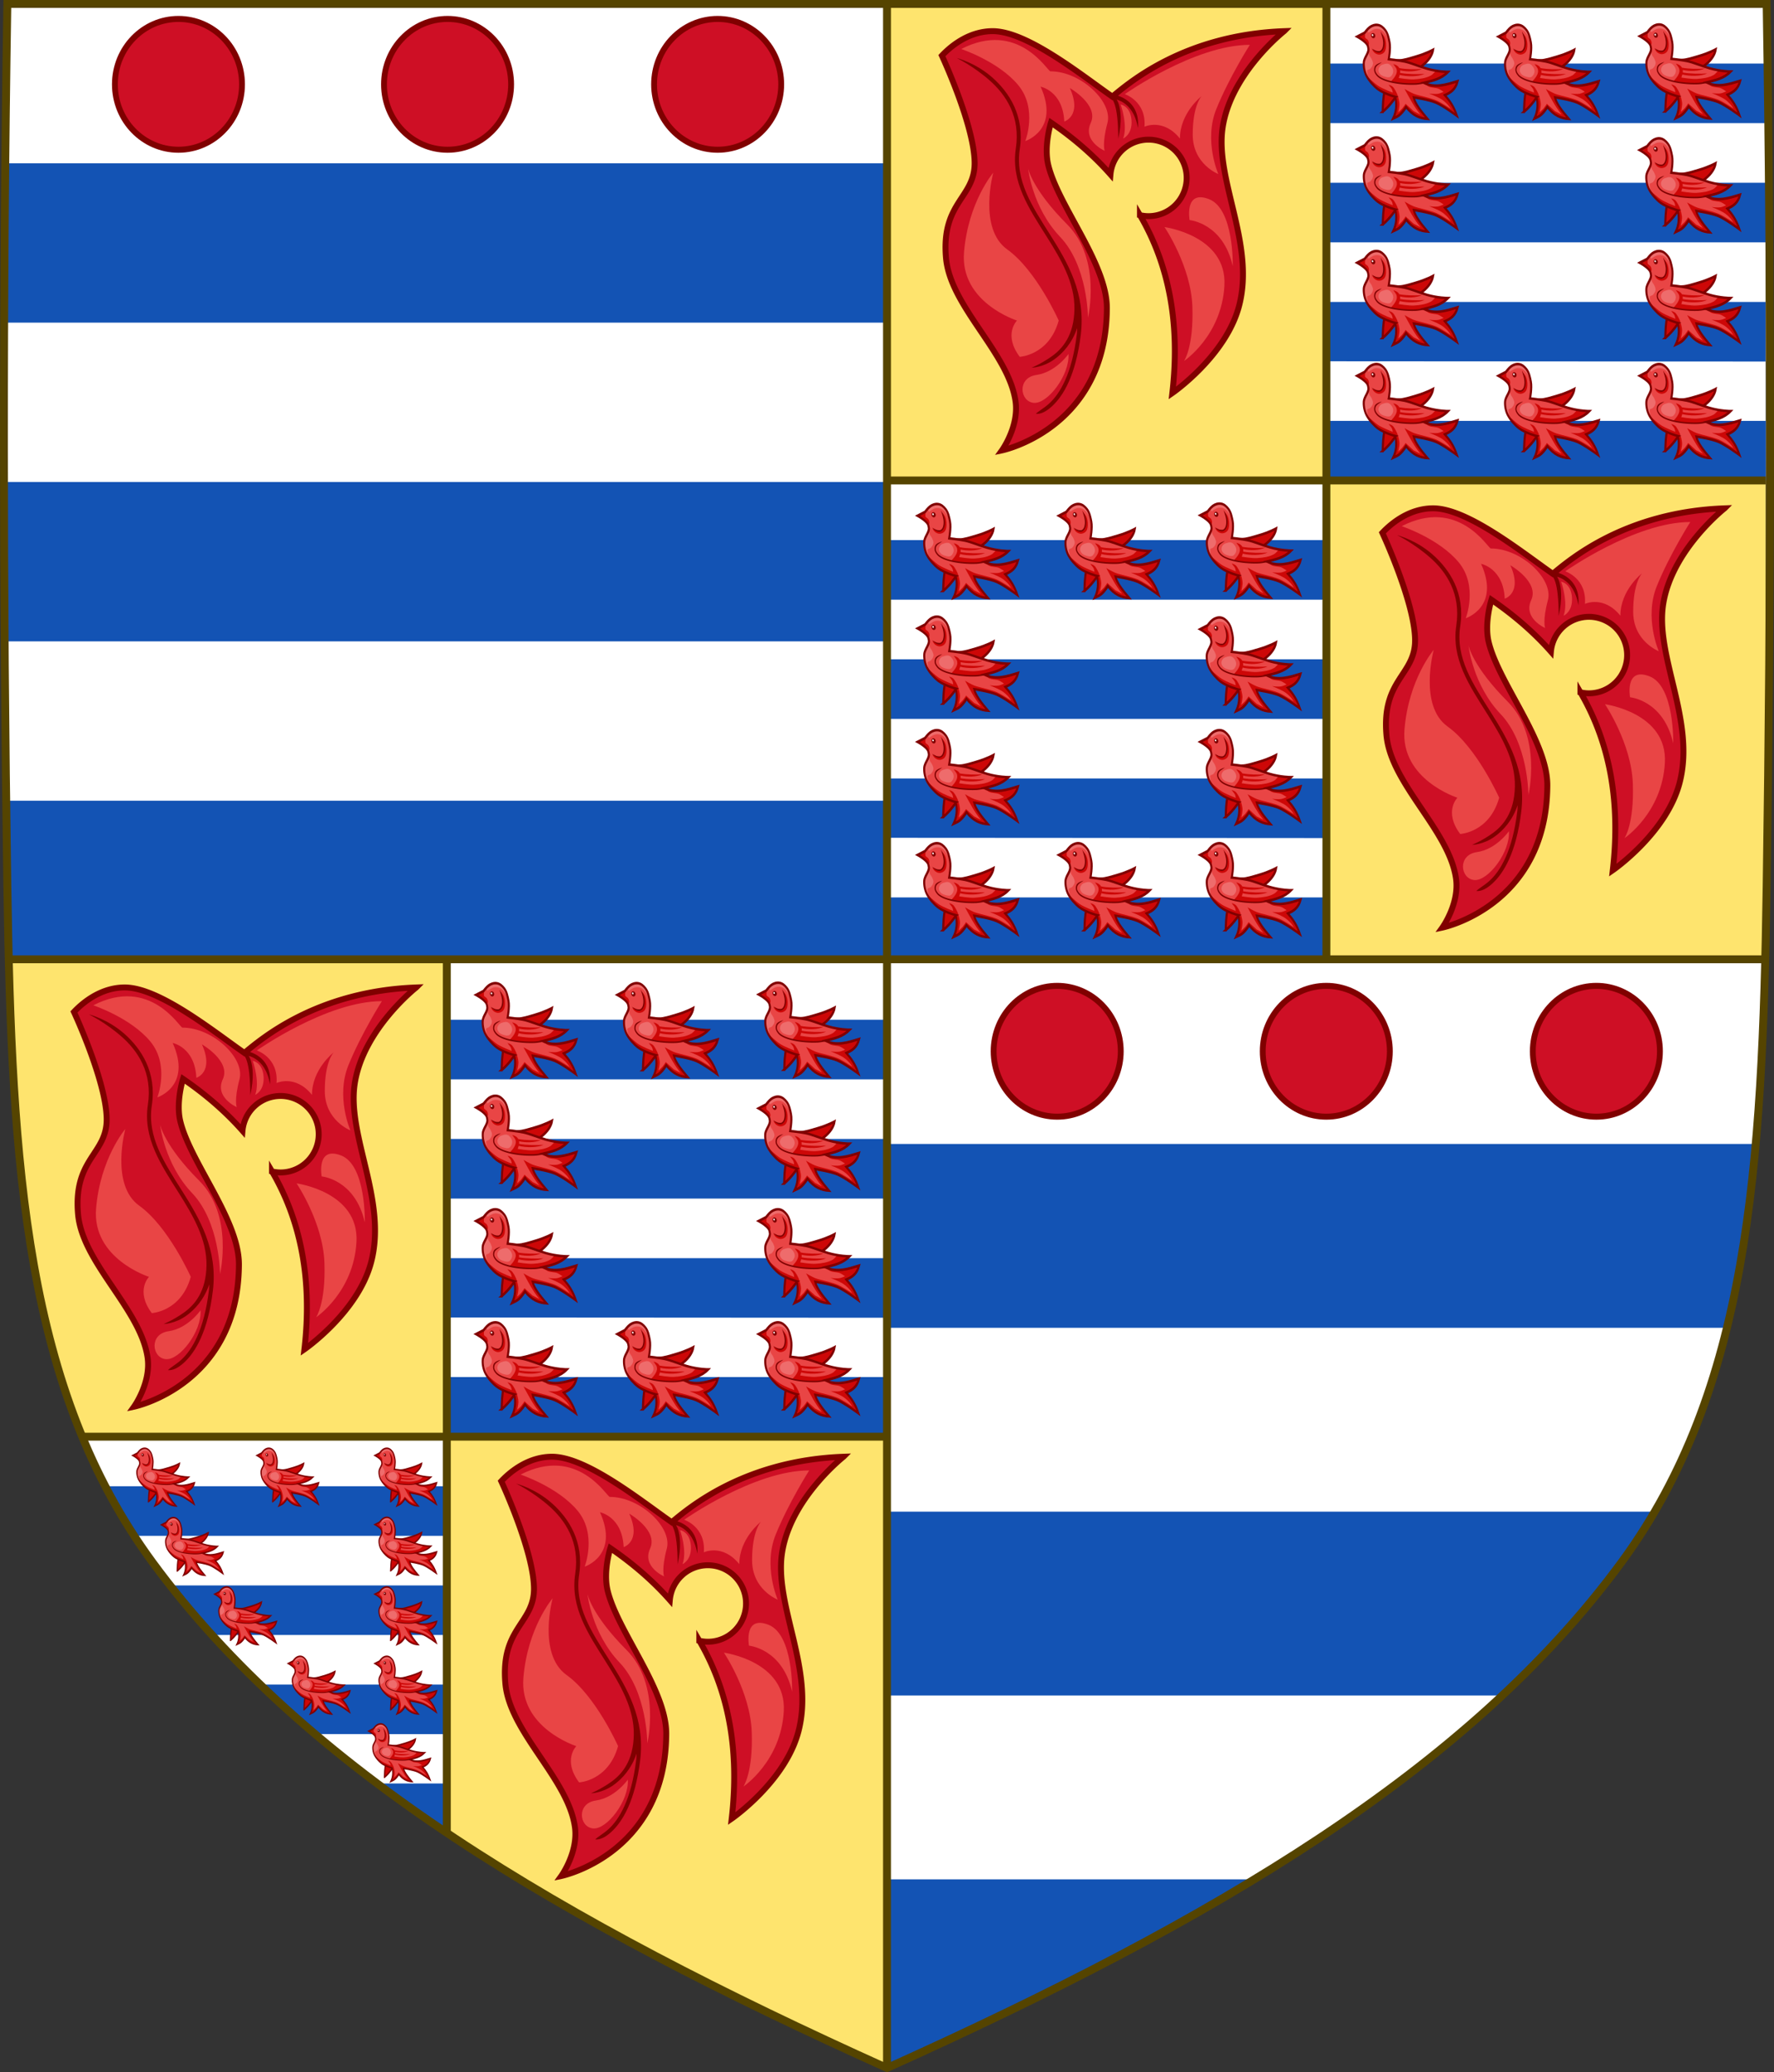
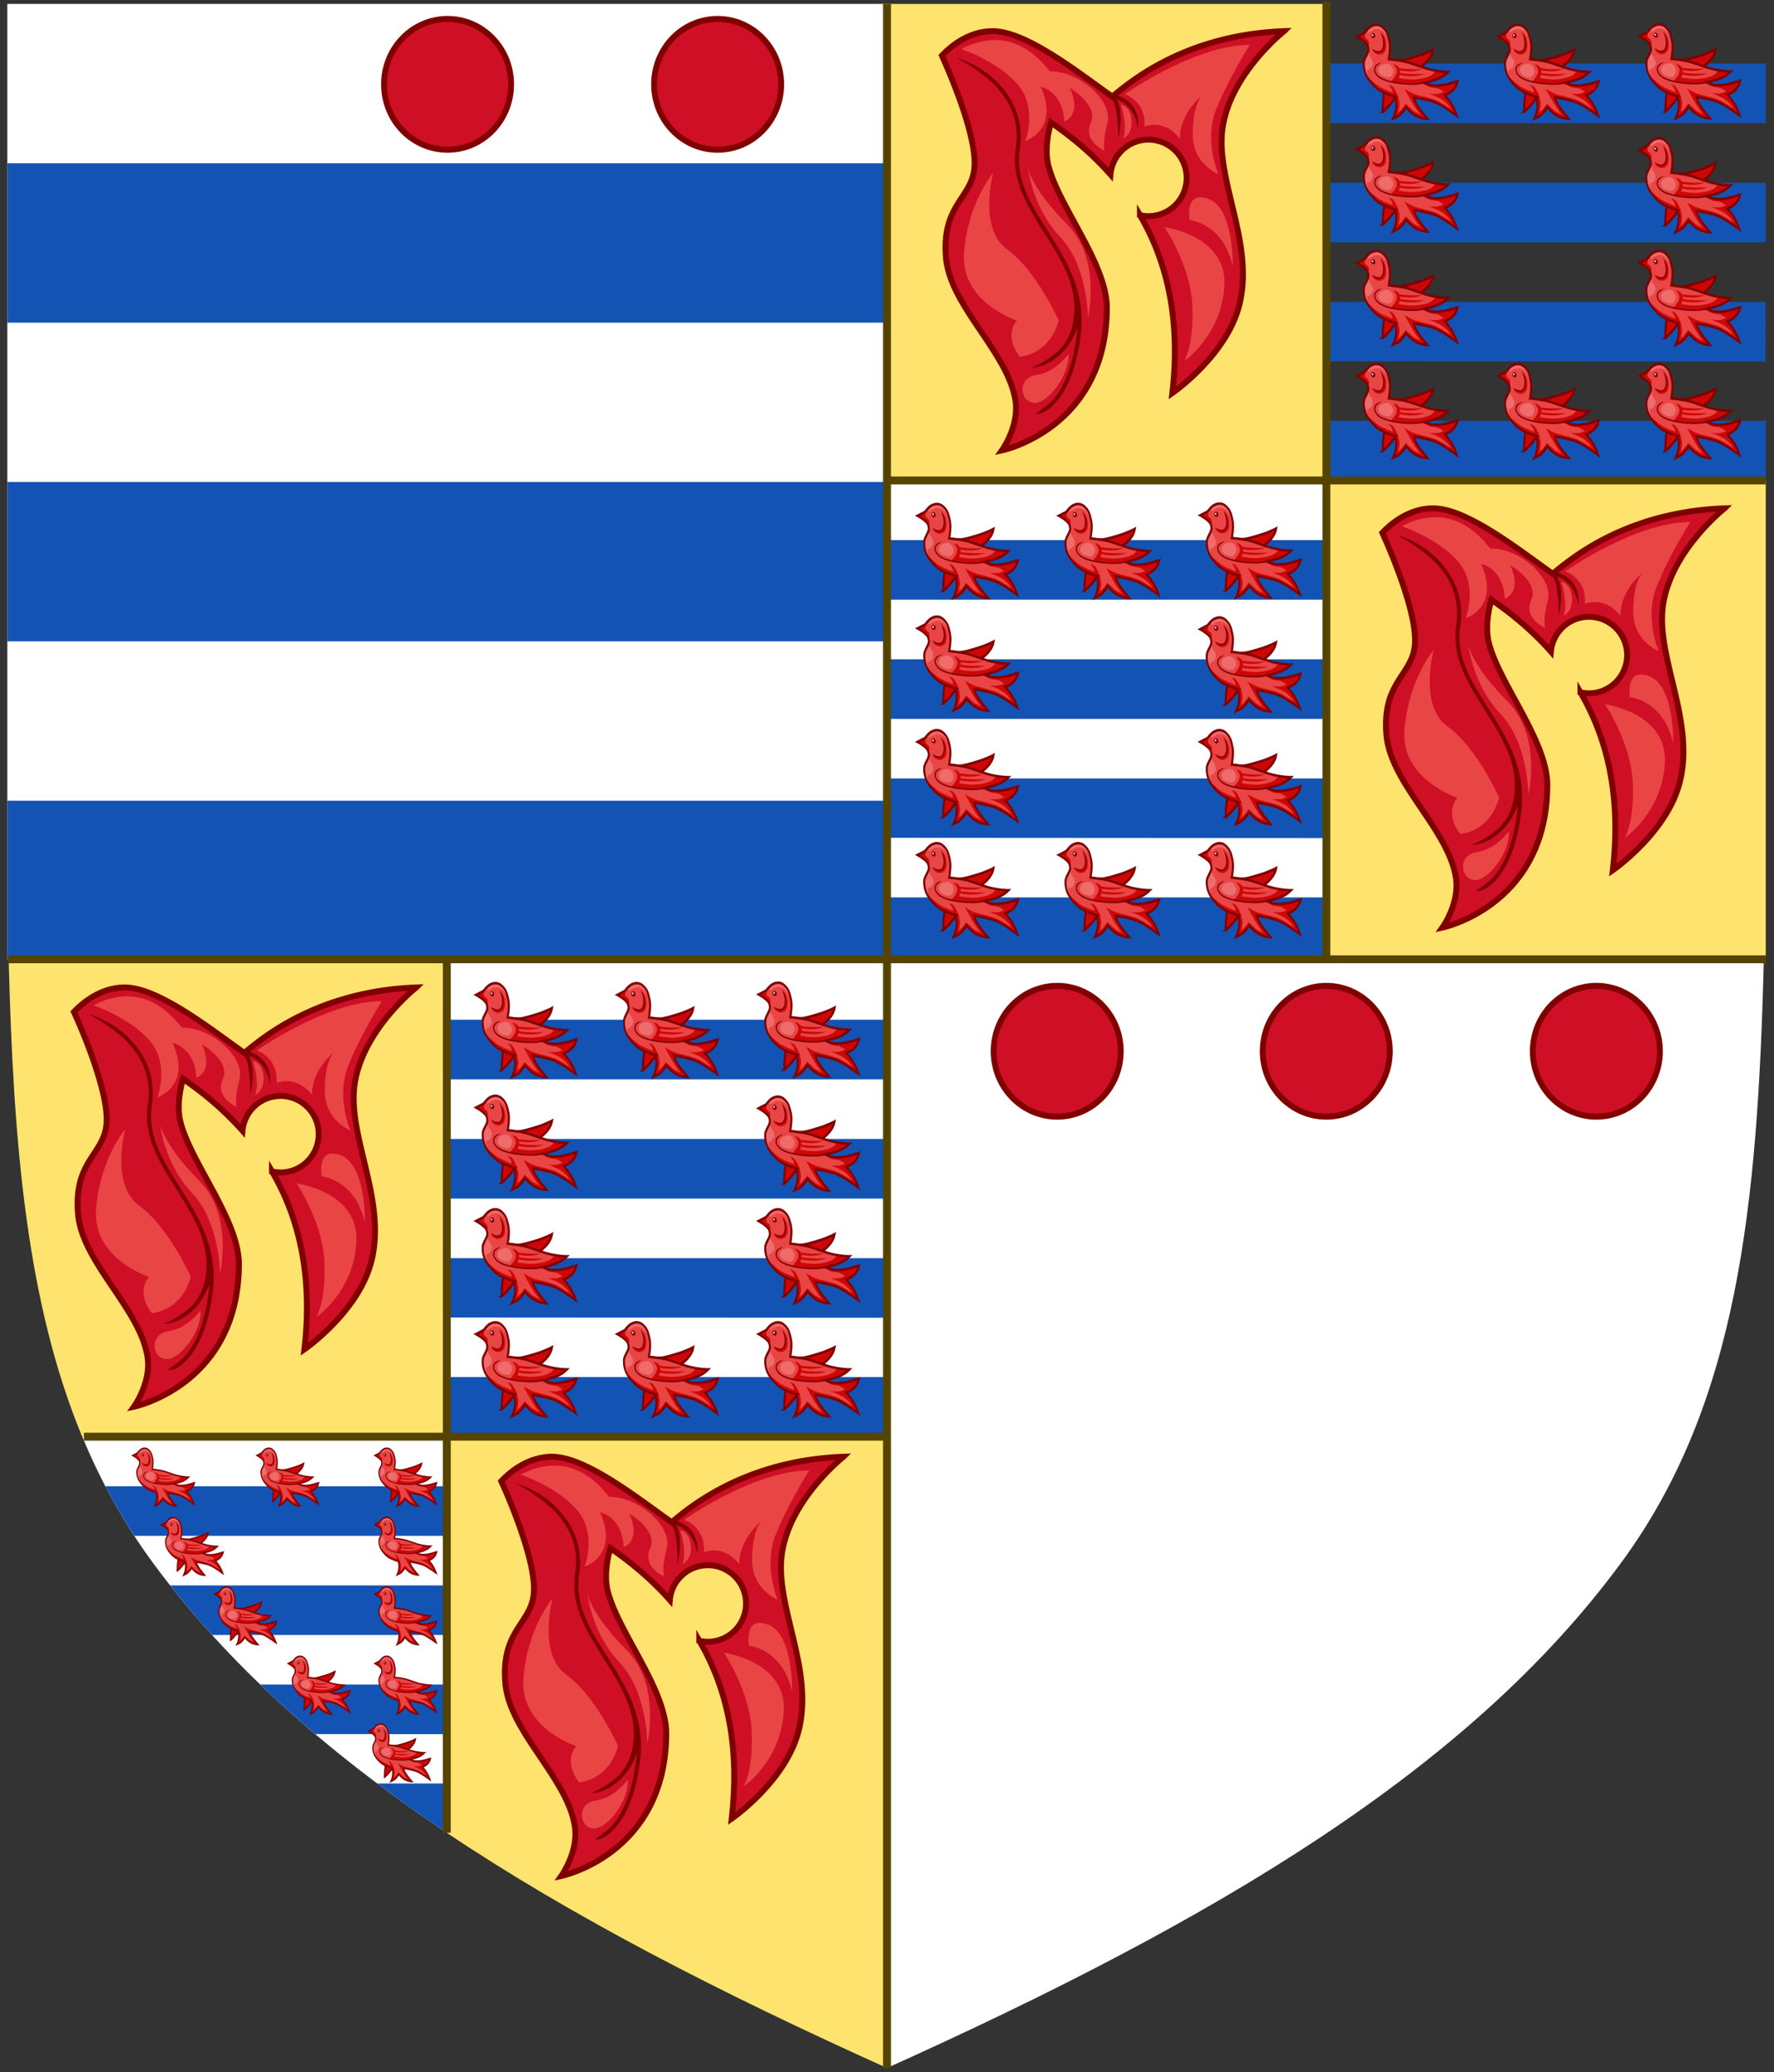
<svg xmlns="http://www.w3.org/2000/svg" xmlns:xlink="http://www.w3.org/1999/xlink" height="525.5" width="450">
  <rect width="100%" height="100%" fill="#333333" stroke="none" />
  <path d="m225 1-.237 242.463-222.903-.182 0-242.281z" fill="#fff" />
  <path d="m1.861 41.41v40.41h223.061l.039-40.41zm0 80.822v40.41h222.98l.039-40.41zm0 80.82v40.229l222.902.182.039-40.41z" fill="#1353b4" />
  <g fill="#ce0f25" stroke="#800000" stroke-linecap="round" stroke-linejoin="round" stroke-width=".849" transform="matrix(1.743 0 0 1.793 -908.158 -335.515)">
-     <circle cx="547.003" cy="199.053" r="9.25" />
    <circle cx="586.166" cy="199.053" r="9.25" />
    <circle cx="625.472" cy="199.053" r="9.25" />
  </g>
  <path d="m336.457 121.837h-111.456v120.837h111.456z" fill="#fff" />
-   <path d="m447.912 1h-111.456l0 120.837h111.456z" fill="#fff" />
  <path d="m447.913 121.837h-111.456v120.837h111.456zm-111.457-120.837h-111.456l0 120.837h111.456z" fill="#fee46e" />
  <path d="m224.763 243.463v120.839h-111.457v-120.839z" fill="#fff" />
  <path d="m113.342 364.316.127 100.528c-30.558-20.469-55.785-42.812-74.79-68.695-7.315-9.962-13.141-20.565-17.806-31.833z" fill="#fff" />
  <path d="m113.306 243.463v120.839h-92.469c-14.002-33.821-17.446-73.749-18.629-120.839zm0 120.839h111.457l.201 160.087c-42.302-19.06-79.792-38.298-111.531-59.559z" fill="#fee46e" />
  <g fill="#ce0f25" stroke-width="1.001" transform="translate(487.06 -2.666)">
    <g id="a" fill="#f4f4f4" stroke-width="2.25" transform="matrix(.666 0 0 .667 -367.05 -342.365)">
      <path d="m308.908 529.135s-20.09 15.781-23.372 36.312c-3.211 20.089 12.393 44.337 6.231 68.041-4.974 19.135-25.449 33.235-25.449 33.235 3.057-26.379-1.294-48.797-12.335-67.641a14.542 14.542 0 0 0 3.25.385 14.542 14.542 0 0 0 14.541-14.543 14.542 14.542 0 0 0 -14.541-14.541 14.542 14.542 0 0 0 -14.48 13.239c-6.374-7.206-13.944-13.776-22.657-19.731 0 0-2.795 8.865-1.04 16.099 3.793 15.637 22.437 37.56 22.335 54.535-.276 45.816-39.989 54.011-39.989 54.011s6.569-9.106 5.193-18.697c-2.641-18.409-24.883-36.002-26.488-54.53-1.85-21.358 11.144-22.726 10.905-36.357-.251-14.345-12.464-40.511-12.464-40.511 3.915-4.161 10.796-9.351 19.449-9.308 13.225.067 34.352 17.196 45.471 24.888 6.57-5.429 27.683-23.498 65.441-24.888z" fill="#ce0f25" stroke="#800000" stroke-width="2.25" />
      <path d="m221.306 653.959c3.334-2.371 6.804-6.195 8.781-11.969-.051.753-.031 1.477-.125 2.25-1.86 15.256-6.476 22.743-10.531 26.438-2.028 1.847-3.938 2.768-5.078 3.938 1.789.209 3.887-.816 6.078-2.812 4.382-3.993 9.142-11.881 11.031-27.375 1.907-15.634-4.992-27.299-11.75-38s-13.326-20.416-11.5-32.469c1.917-12.653-4.07-21.584-10.469-27.219s-13.531-7.391-13.531-7.391 6.368 3.088 12.531 8.516 11.802 13.747 9.969 25.844c-1.924 12.697 5.008 22.857 11.75 33.531 5.45 8.628 10.741 17.639 10.571 27.59-.17 9.951-4.515 15.003-8.602 17.91s-7.719 4.344-7.719 4.344 4.244-.032 8.594-3.125zm24.562-97.219c-.243-.758-.494-1.12-.75-1.594.773.243 1.679.568 2.656 1.219 2.225 1.483 4.507 4.207 5.438 9.594.556-5.864-2.037-9.14-4.594-10.844s-5.094-1.906-5.094-1.906l-2.75-.219 2.25 1.594s.127.049.406.438c.279.389.646 1.051 1 2.156.707 2.21 1.273 6.136 1.281 12.906 1.508-6.73.949-10.866.156-13.344z" fill="#800000" stroke-width="2.25" />
      <path d="m461.21 679.457s14.319 4.773 21.744 13.789 2.652 21.213 2.652 21.213 13.258-4.243 5.834-20.683c0 0 8.485 1.591 9.016 13.258 0 0 6.894-2.121 2.121-12.728 0 0 11.137 6.364 7.955 13.258s5.303 10.607 5.303 10.607-1.061-2.652 1.061-10.607-10.076-19.622-21.744-19.622c-1.061 0-12.198-19.622-33.941-8.485zm60.727 21.108s2.812 7.875.938 12.938c0 0 3.562-1.5 3.188-6.938s-4.125-6-4.125-6zm9.062 8.438c.75-9.75-7.5-12.375-7.5-12.375s26.625-18.75 47.625-18.75c0 0-7.875 12.375-12.75 24.375s.75 24.75.75 24.75-9.75-3.75-9.75-15 3.375-14.625 3.375-14.625-8.25 6.375-8.25 16.125c-6.375-7.875-13.5-4.5-13.5-4.5zm-44.334 15.886s1.591 14.849 12.198 25.986c10.607 11.137 10.607 30.759 10.607 30.759s5.303-22.274-7.955-35.532-14.849-21.213-14.849-21.213zm15.38 70.534s-4.773 6.894-12.198 7.955-6.364 10.076-1.061 10.607 13.789-10.607 13.258-18.562zm-18.562 1.061s11.137-.53 14.849-13.789c0 0-8.485-19.092-19.622-27.047-11.137-7.955-5.303-29.168-5.303-29.168s-9.546 11.137-11.137 30.229c-1.591 19.092 20.153 25.986 20.153 25.986s-5.303 5.303 1.061 13.789zm55.154-49.321s10.076 14.849 10.607 30.229-3.182 20.683-3.182 20.683 14.319-9.546 15.38-28.638c1.061-19.092-22.804-22.274-22.804-22.274zm9.546-2.652s12.728 1.061 16.44 17.501c0 0 .53-21.744-9.016-25.456s-7.425 7.955-7.425 7.955z" fill="#e94545" stroke-width="2.25" transform="translate(-275.288 -143.541)" />
    </g>
    <use height="100%" transform="translate(111.728 121)" width="100%" xlink:href="#a" />
    <use height="100%" transform="translate(-220.166 242.5)" width="100%" xlink:href="#a" />
    <use height="100%" transform="translate(-111.773 361.5)" width="100%" xlink:href="#a" />
  </g>
  <path d="m447.428 242.913c-1.546 63.223-6.687 113.172-36.106 153.237-38.745 52.765-103.292 90.843-186.322 128.254l.876-281.49z" fill="#fff" />
-   <path d="m225.73 290.084-.146 46.621h212.352c3.508-14.529 5.716-30.044 7.145-46.621zm-.291 93.244-.145 46.619h155.748c11.359-10.621 21.49-21.827 30.279-33.797 3.057-4.163 5.837-8.442 8.393-12.822zm-.291 93.24-.145 46.412 3.121.004c33.158-15.032 63.32-30.203 90.012-46.416z" fill="#1353b4" />
  <g fill="#ce0f25" stroke="#800000" stroke-linecap="round" stroke-linejoin="round" stroke-width=".849" transform="matrix(1.743 0 0 1.793 -685.255 -90.32)">
    <circle cx="547.003" cy="199.053" r="9.25" />
    <circle cx="586.166" cy="199.053" r="9.25" />
    <circle cx="625.472" cy="199.053" r="9.25" />
  </g>
  <path d="m225 227.562v15.113h111.456l.02-15.113zm0-30.158v15.045l111.377.068.02-15.113zm0-30.226v15.113h111.416l.02-15.113zm0-30.227v15.113h111.456l.02-15.113z" fill="#1353b4" />
  <path d="m336.457 106.724v15.113h111.456l.02-15.113zm0-30.158v15.045l111.377.068.02-15.113zm0-30.226v15.113h111.416l.02-15.113zm0-30.227v15.113h111.456l.02-15.113z" fill="#1353b4" />
  <path d="m113.342 349.203v15.113h111.456l.02-15.113zm0-30.158v15.045l111.377.068.02-15.113zm0-30.226v15.113h111.416l.02-15.113zm0-30.227v15.113h111.456l.02-15.113z" fill="#1353b4" />
  <path d="m26.723 376.887c2.233 4.296 4.68 8.483 7.344 12.572h79.307l-.016-12.572zm16.447 25.145c3.371 4.283 6.911 8.474 10.629 12.57h59.604l.002-1.111-.016-11.459zm22.869 25.143c4.445 4.276 9.089 8.457 13.926 12.551l33.406.02.016-12.57zm29.67 25.084c5.693 4.271 11.597 8.456 17.727 12.562l.018-12.461v-.102z" fill="#1353b4" />
  <path d="m113.343 243.479v221.281m111.456-100.443h-203.508" fill="none" stroke="#540" stroke-width="2" />
  <path d="m336.457.457v242.218m111.456-120.837h-222.912" fill="none" stroke="#540" stroke-width="2" />
  <g id="b" transform="matrix(1.024 0 0 1.024 -9.979 -2.063)">
    <g id="c" stroke-width="2.254" transform="matrix(.282 -.075 .095 .355 304.259 236.237)">
      <path d="m607.139 286.345c9.044-3.464 12.761-6.929 18.606-10.393l1.844-9.89c18.683.207 30.929-4.954 34.531-11.399 0 0-6.416 1.276-15.081 1.436-5.618.103-11.361.407-15.091-.421-6.71-1.491-21.121-.847-21.121-.847l2.85 17.601c-3.454 5.275-4.775 9.484-6.537 13.913z" fill="#cd0707" stroke="#800000" stroke-width="1.691" transform="translate(-265.268 -795.882)" />
      <g stroke-width="2.254" transform="translate(53.057 -8.762)">
        <path d="m302.427-508.375s-8.771-4.062-12.701-8.12c-2.599-2.684-5.24-6.813-6.246-10.411-.825-2.948-.554-6.336.625-9.161 1.495-3.585 6.663-5.368 6.663-8.953 0 0 .531-1.008 0-2.29-1.24-2.992-6.455-6.871-6.455-6.871l7.079-1.249s3.169-2.017 5.414-2.707c2.322-.713 5.007-.836 7.287 0 2.22.813 3.694 2.486 4.789 4.581 1.357 2.595 1.098 5.829.833 8.745-.391 4.31-4.372 10.827-4.372 10.827s7.693 2.342 12.285 4.164c4.969 1.972 10.152 5.341 16.774 8.518 8.603 4.127 16.748 5.849 16.748 5.849-7.094 3.413-14.639 3.059-22.279 2.915 8.538 5.615 18.22 5.047 28.109 4.789-3.456 4.862-7.87 6.25-13.534 6.871 2.959 4.784 4.845 8.917 5.414 15.616 0 0-9.013-8.962-14.367-12.285-5.258-3.263-17.073-7.287-17.073-7.287-.243 4.427 3.091 10.387 6.663 16.449-6.21-1.633-11.548-4.837-14.991-11.452-6.908 4.903-9.256 4.611-13.117 5.205 3.959-3.698 6.3-8.368 6.455-13.742z" fill="#e94545" stroke-width="2.254" />
        <path d="m43.934 20.469-3.303.635-4.699.51 6.479 6.604.762 2.795s1.151-.958 1.523-1.777c.367-.81.292-1.828 0-2.668-.426-1.224-2.325-1.927-1.904-3.049zm14.354 2.414-.381.381s.197.296.453.693zm.072 1.074.309 4.514-.889 4.701-2.033 2.666-2.668.891-2.793-.51-4.193-2.539s.616 2.07 1.398 2.922c1.077 1.172 2.611 2.097 4.191 2.285 1.785.213 3.761-.075 5.207-1.143 1.408-1.039 2.235-2.787 2.795-4.445.599-1.772.865-3.754.508-5.59-.223-1.145-1.233-2.823-1.832-3.752zm3.18 24.223s1.256 2.233 1.686 3.631c.241.785-.12 2.136-.52 2.854-1.683 3.017-7.779 5.574-7.779 5.574l2.723.908 7.521 2.594 7.391 2.205 11.75 1.305c.01.012 2.115 2.542 3.164 3.355 2.414 1.871 6.257 2.087 8.818 3.752 1.15.747 3.564 3.002 3.564 3.002s-3.376.473-5.066.375c-3.306-.192-8.254-1.877-8.254-1.877s6.005 3.444 9.191 6.004c1.83 1.47 3.373 3.31 4.691 5.252.785 1.157 1.875 3.752 1.875 3.752s-6.833-6.165-10.693-8.629c-3.701-2.362-11.816-5.814-11.816-5.814s-4.869-2.033-7.129-3.377c-2.462-1.464-6.941-5.066-6.941-5.066 2.239 7.066 3.941 14.133 8.066 21.199l-5.252-3.752-5.441-6.754s-2.553 1.869-3.938 2.627c-1.498.821-4.691 2.062-4.691 2.062s2.366-3.434 3.002-5.252c.847-2.423.562-6.191.562-6.191.105-2.154-1.267-6.505-2.438-7.879-.926-1.088-3.189-2.062-3.189-2.062s1.545 2.594 1.875 3.564c.302.888 0 2.814 0 2.814s-7.73-4.414-11.066-7.316c-3.166-2.754-8.33-9.439-8.33-9.439 1.096 3.918 3.973 8.413 6.803 11.336 4.28 4.42 13.83 8.844 13.83 8.844-.168 5.853-2.718 10.938-7.029 14.965 4.205-.648 6.762-.328 14.285-5.668 3.75 7.203 9.563 10.692 16.326 12.471-3.89-6.601-7.521-13.091-7.256-17.912 0 0 12.868 4.382 18.594 7.936 5.83 3.618 15.645 13.377 15.645 13.377-.619-7.295-2.673-11.796-5.895-17.006 6.167-.676 10.974-2.188 14.738-7.482-10.765.28-21.304.898-30.6-5.209l1.082.121 10.373-.131 8.687-1.426 3.76-1.686-10.373-3.111s-3.327 1.958-5.186 2.334c-5.297 1.071-10.868.439-16.209-.389-4.582-.71-13.357-3.891-13.357-3.891s.809-.86 1.607-1.977c6.271 2.728 16.073 4.864 22.512 3.922-6.074-.824-15.582-3.006-21.65-5.264.146-.275.278-.554.385-.832.117-.306.185-.638.217-.979 5.999 2.448 13.871 4.012 19.969 3.119-6.085-.826-14.228-2.663-20.15-4.889-.172-.573-.445-1.108-.812-1.531-1.433-1.652-3.631-2.463-3.631-2.463z" fill="#cd0707" stroke-width="2.254" transform="matrix(.918 0 0 .918 251.455 -574.288)" />
        <path d="m50.412 22.309a1.901 1.901 0 0 0 -1.902 1.9 1.901 1.901 0 0 0 1.902 1.9 1.901 1.901 0 0 0 1.9-1.9 1.901 1.901 0 0 0 -1.9-1.9zm7.619.672c.001 2.973 1.048 7.592-2.246 11.707-1.153 1.201-2.617 2.013-4.051 1.564 0 0-1.525-.345-2.217-.693-1.265-.638-3.432-2.506-3.432-2.506 1.681 2.655 3.598 3.998 5.479 4.289 1.881.291 3.668-.515 5.004-1.906 2.673-2.783 3.798-7.943 1.463-12.455zm-6.297 21.779s-1.444-.016-3.096.205c-1.651.222-3.575.644-4.561 1.906-.843 1.079-1.211 2.104-1.191 3.131.02 1.027.408 1.99.953 3.027 1.155 2.199 3.855 4.173 7.352 5.99 3.496 1.817 7.822 3.464 12.25 4.832 4.428 1.368 8.964 2.464 12.898 3.166 2.001.357 3.582.477 5.18.609 1.545.128 3.122.274 4.145.172l-.102-1.055c-.938.093-2.504-.069-4.072-.215-1.523-.142-3.031-.26-4.945-.602-3.885-.693-8.413-1.777-12.797-3.131-4.384-1.354-8.638-2.992-12.047-4.764s-5.93-3.715-6.875-5.514c-.513-.976-.835-1.793-.85-2.553-.015-.759.25-1.506.986-2.449.592-.758 1.878-1.351 3.383-1.783z" fill="#800000" stroke-width="2.254" transform="matrix(.918 0 0 .918 251.455 -574.288)" />
        <path d="m54.223 16.658-4.574.635-3.174 1.398.508 2.539s4.02-1.243 6.096-1.27c1.893-.024 3.712.424 5.336 1.398 1.111.667 1.993 1.558 2.666 2.666 1.181 1.944 2.795 6.225 2.795 6.225l-.254-5.844-3.303-5.334zm-11.686 17.402-6.352 5.971-1.779 4.318v4.572l1.145 4.953.889-5.588c.2-1.257 2.586-.536 3.811-1.271 1.468-.882 2.555-1.379 3.303-2.92.453-.934.148-2.021 0-3.049-.192-1.331-.993-2.241-1.271-3.557-.238-1.121.256-3.43.256-3.43zm11.287 12.453c-.483.002-.963.019-1.422.031-1.989.052-3.191.39-4.648 1.744-.793.737-1.277 2.062-.969 3.1.691 2.331 2.26 3.217 4.455 4.262 1.487.708 3.268 1.446 4.844.969 1.748-.529 3.513-2.085 3.875-3.875.373-1.846-.667-4.046-2.131-5.23-1.071-.867-2.555-1.005-4.004-1z" fill="#ee6c6c" stroke-width="2.254" transform="matrix(.918 0 0 .918 251.455 -574.288)" />
        <path d="m302.427-508.375s-8.771-4.062-12.701-8.12c-2.599-2.684-5.24-6.813-6.246-10.411-.825-2.948-.554-6.336.625-9.161 1.495-3.585 6.896-5.368 6.896-8.953 0 0 .298-1.008-.233-2.29-1.24-2.992-6.455-6.871-6.455-6.871l7.079-1.249s3.169-2.017 5.414-2.707c2.322-.713 5.007-.836 7.287 0 2.22.813 3.694 2.486 4.789 4.581 1.357 2.595 1.098 5.829.833 8.745-.391 4.31-4.372 10.827-4.372 10.827s7.693 2.342 12.285 4.164c4.969 1.972 10.152 5.341 16.774 8.518 8.603 4.127 16.748 5.849 16.748 5.849-7.094 3.413-14.639 3.059-22.279 2.915 8.538 5.615 18.22 5.047 28.109 4.789-3.456 4.862-7.87 6.25-13.534 6.871 2.959 4.784 4.845 8.917 5.414 15.616 0 0-9.013-8.962-14.367-12.285-5.258-3.263-17.073-7.287-17.073-7.287-.243 4.427 3.091 10.387 6.663 16.449-6.21-1.633-11.548-4.837-14.991-11.452-6.908 4.903-9.256 4.611-13.117 5.205 3.959-3.698 6.3-8.368 6.455-13.742z" fill="none" stroke="#800000" stroke-width="1.691" />
        <path d="m617.438 234.875c-.37 0-.656.287-.656.656s.287.656.656.656.625-.263.625-.656-.255-.656-.625-.656z" fill="#fff" stroke-width="2.254" transform="translate(-320.058 -788.033)" />
      </g>
    </g>
    <use height="100%" transform="translate(35 0)" width="100%" xlink:href="#c" />
    <use height="100%" transform="translate(70.014 -.103)" width="100%" xlink:href="#c" />
    <use height="100%" transform="translate(.014 27.897)" width="100%" xlink:href="#c" />
    <use height="100%" transform="translate(0 56)" width="100%" xlink:href="#c" />
    <use height="100%" transform="translate(0 84)" width="100%" xlink:href="#c" />
    <use height="100%" transform="translate(35 84)" width="100%" xlink:href="#c" />
    <use height="100%" transform="translate(70 84)" width="100%" xlink:href="#c" />
    <use height="100%" transform="translate(70 56)" width="100%" xlink:href="#c" />
    <use height="100%" transform="translate(69.986 28.103)" width="100%" xlink:href="#c" />
  </g>
  <use height="100%" transform="translate(-111.5 121.5)" width="100%" xlink:href="#b" />
  <use height="100%" transform="translate(-223.5 243)" width="100%" xlink:href="#b" />
  <g transform="matrix(.628 0 0 .628 -166.084 362.122)">
    <g id="d" stroke-width="2.254" transform="matrix(.282 -.075 .095 .355 276.449 236.237)">
-       <path d="m607.139 286.345c9.044-3.464 12.761-6.929 18.606-10.393l1.844-9.89c18.683.207 30.929-4.954 34.531-11.399 0 0-6.416 1.276-15.081 1.436-5.618.103-11.361.407-15.091-.421-6.71-1.491-21.121-.847-21.121-.847l2.85 17.601c-3.454 5.275-4.775 9.484-6.537 13.913z" fill="#cd0707" stroke="#800000" stroke-width="1.691" transform="translate(-265.268 -795.882)" />
      <g stroke-width="2.254" transform="translate(53.057 -8.762)">
        <path d="m302.427-508.375s-8.771-4.062-12.701-8.12c-2.599-2.684-5.24-6.813-6.246-10.411-.825-2.948-.554-6.336.625-9.161 1.495-3.585 6.663-5.368 6.663-8.953 0 0 .531-1.008 0-2.29-1.24-2.992-6.455-6.871-6.455-6.871l7.079-1.249s3.169-2.017 5.414-2.707c2.322-.713 5.007-.836 7.287 0 2.22.813 3.694 2.486 4.789 4.581 1.357 2.595 1.098 5.829.833 8.745-.391 4.31-4.372 10.827-4.372 10.827s7.693 2.342 12.285 4.164c4.969 1.972 10.152 5.341 16.774 8.518 8.603 4.127 16.748 5.849 16.748 5.849-7.094 3.413-14.639 3.059-22.279 2.915 8.538 5.615 18.22 5.047 28.109 4.789-3.456 4.862-7.87 6.25-13.534 6.871 2.959 4.784 4.845 8.917 5.414 15.616 0 0-9.013-8.962-14.367-12.285-5.258-3.263-17.073-7.287-17.073-7.287-.243 4.427 3.091 10.387 6.663 16.449-6.21-1.633-11.548-4.837-14.991-11.452-6.908 4.903-9.256 4.611-13.117 5.205 3.959-3.698 6.3-8.368 6.455-13.742z" fill="#e94545" stroke-width="2.254" />
        <path d="m43.934 20.469-3.303.635-4.699.51 6.479 6.604.762 2.795s1.151-.958 1.523-1.777c.367-.81.292-1.828 0-2.668-.426-1.224-2.325-1.927-1.904-3.049zm14.354 2.414-.381.381s.197.296.453.693zm.072 1.074.309 4.514-.889 4.701-2.033 2.666-2.668.891-2.793-.51-4.193-2.539s.616 2.07 1.398 2.922c1.077 1.172 2.611 2.097 4.191 2.285 1.785.213 3.761-.075 5.207-1.143 1.408-1.039 2.235-2.787 2.795-4.445.599-1.772.865-3.754.508-5.59-.223-1.145-1.233-2.823-1.832-3.752zm3.18 24.223s1.256 2.233 1.686 3.631c.241.785-.12 2.136-.52 2.854-1.683 3.017-7.779 5.574-7.779 5.574l2.723.908 7.521 2.594 7.391 2.205 11.75 1.305c.01.012 2.115 2.542 3.164 3.355 2.414 1.871 6.257 2.087 8.818 3.752 1.15.747 3.564 3.002 3.564 3.002s-3.376.473-5.066.375c-3.306-.192-8.254-1.877-8.254-1.877s6.005 3.444 9.191 6.004c1.83 1.47 3.373 3.31 4.691 5.252.785 1.157 1.875 3.752 1.875 3.752s-6.833-6.165-10.693-8.629c-3.701-2.362-11.816-5.814-11.816-5.814s-4.869-2.033-7.129-3.377c-2.462-1.464-6.941-5.066-6.941-5.066 2.239 7.066 3.941 14.133 8.066 21.199l-5.252-3.752-5.441-6.754s-2.553 1.869-3.938 2.627c-1.498.821-4.691 2.062-4.691 2.062s2.366-3.434 3.002-5.252c.847-2.423.562-6.191.562-6.191.105-2.154-1.267-6.505-2.438-7.879-.926-1.088-3.189-2.062-3.189-2.062s1.545 2.594 1.875 3.564c.302.888 0 2.814 0 2.814s-7.73-4.414-11.066-7.316c-3.166-2.754-8.33-9.439-8.33-9.439 1.096 3.918 3.973 8.413 6.803 11.336 4.28 4.42 13.83 8.844 13.83 8.844-.168 5.853-2.718 10.938-7.029 14.965 4.205-.648 6.762-.328 14.285-5.668 3.75 7.203 9.563 10.692 16.326 12.471-3.89-6.601-7.521-13.091-7.256-17.912 0 0 12.868 4.382 18.594 7.936 5.83 3.618 15.645 13.377 15.645 13.377-.619-7.295-2.673-11.796-5.895-17.006 6.167-.676 10.974-2.188 14.738-7.482-10.765.28-21.304.898-30.6-5.209l1.082.121 10.373-.131 8.687-1.426 3.76-1.686-10.373-3.111s-3.327 1.958-5.186 2.334c-5.297 1.071-10.868.439-16.209-.389-4.582-.71-13.357-3.891-13.357-3.891s.809-.86 1.607-1.977c6.271 2.728 16.073 4.864 22.512 3.922-6.074-.824-15.582-3.006-21.65-5.264.146-.275.278-.554.385-.832.117-.306.185-.638.217-.979 5.999 2.448 13.871 4.012 19.969 3.119-6.085-.826-14.228-2.663-20.15-4.889-.172-.573-.445-1.108-.812-1.531-1.433-1.652-3.631-2.463-3.631-2.463z" fill="#cd0707" stroke-width="2.254" transform="matrix(.918 0 0 .918 251.455 -574.288)" />
        <path d="m50.412 22.309a1.901 1.901 0 0 0 -1.902 1.9 1.901 1.901 0 0 0 1.902 1.9 1.901 1.901 0 0 0 1.9-1.9 1.901 1.901 0 0 0 -1.9-1.9zm7.619.672c.001 2.973 1.048 7.592-2.246 11.707-1.153 1.201-2.617 2.013-4.051 1.564 0 0-1.525-.345-2.217-.693-1.265-.638-3.432-2.506-3.432-2.506 1.681 2.655 3.598 3.998 5.479 4.289 1.881.291 3.668-.515 5.004-1.906 2.673-2.783 3.798-7.943 1.463-12.455zm-6.297 21.779s-1.444-.016-3.096.205c-1.651.222-3.575.644-4.561 1.906-.843 1.079-1.211 2.104-1.191 3.131.02 1.027.408 1.99.953 3.027 1.155 2.199 3.855 4.173 7.352 5.99 3.496 1.817 7.822 3.464 12.25 4.832 4.428 1.368 8.964 2.464 12.898 3.166 2.001.357 3.582.477 5.18.609 1.545.128 3.122.274 4.145.172l-.102-1.055c-.938.093-2.504-.069-4.072-.215-1.523-.142-3.031-.26-4.945-.602-3.885-.693-8.413-1.777-12.797-3.131-4.384-1.354-8.638-2.992-12.047-4.764s-5.93-3.715-6.875-5.514c-.513-.976-.835-1.793-.85-2.553-.015-.759.25-1.506.986-2.449.592-.758 1.878-1.351 3.383-1.783z" fill="#800000" stroke-width="2.254" transform="matrix(.918 0 0 .918 251.455 -574.288)" />
        <path d="m54.223 16.658-4.574.635-3.174 1.398.508 2.539s4.02-1.243 6.096-1.27c1.893-.024 3.712.424 5.336 1.398 1.111.667 1.993 1.558 2.666 2.666 1.181 1.944 2.795 6.225 2.795 6.225l-.254-5.844-3.303-5.334zm-11.686 17.402-6.352 5.971-1.779 4.318v4.572l1.145 4.953.889-5.588c.2-1.257 2.586-.536 3.811-1.271 1.468-.882 2.555-1.379 3.303-2.92.453-.934.148-2.021 0-3.049-.192-1.331-.993-2.241-1.271-3.557-.238-1.121.256-3.43.256-3.43zm11.287 12.453c-.483.002-.963.019-1.422.031-1.989.052-3.191.39-4.648 1.744-.793.737-1.277 2.062-.969 3.1.691 2.331 2.26 3.217 4.455 4.262 1.487.708 3.268 1.446 4.844.969 1.748-.529 3.513-2.085 3.875-3.875.373-1.846-.667-4.046-2.131-5.23-1.071-.867-2.555-1.005-4.004-1z" fill="#ee6c6c" stroke-width="2.254" transform="matrix(.918 0 0 .918 251.455 -574.288)" />
        <path d="m302.427-508.375s-8.771-4.062-12.701-8.12c-2.599-2.684-5.24-6.813-6.246-10.411-.825-2.948-.554-6.336.625-9.161 1.495-3.585 6.896-5.368 6.896-8.953 0 0 .298-1.008-.233-2.29-1.24-2.992-6.455-6.871-6.455-6.871l7.079-1.249s3.169-2.017 5.414-2.707c2.322-.713 5.007-.836 7.287 0 2.22.813 3.694 2.486 4.789 4.581 1.357 2.595 1.098 5.829.833 8.745-.391 4.31-4.372 10.827-4.372 10.827s7.693 2.342 12.285 4.164c4.969 1.972 10.152 5.341 16.774 8.518 8.603 4.127 16.748 5.849 16.748 5.849-7.094 3.413-14.639 3.059-22.279 2.915 8.538 5.615 18.22 5.047 28.109 4.789-3.456 4.862-7.87 6.25-13.534 6.871 2.959 4.784 4.845 8.917 5.414 15.616 0 0-9.013-8.962-14.367-12.285-5.258-3.263-17.073-7.287-17.073-7.287-.243 4.427 3.091 10.387 6.663 16.449-6.21-1.633-11.548-4.837-14.991-11.452-6.908 4.903-9.256 4.611-13.117 5.205 3.959-3.698 6.3-8.368 6.455-13.742z" fill="none" stroke="#800000" stroke-width="1.691" />
        <path d="m617.438 234.875c-.37 0-.656.287-.656.656s.287.656.656.656.625-.263.625-.656-.255-.656-.625-.656z" fill="#fff" stroke-width="2.254" transform="translate(-320.058 -788.033)" />
      </g>
    </g>
    <use height="100%" transform="translate(22.359)" width="100%" xlink:href="#c" />
    <use height="100%" transform="translate(70)" width="100%" xlink:href="#c" />
    <use height="100%" transform="translate(-16.198 28)" width="100%" xlink:href="#c" />
    <use height="100%" transform="translate(5.309 56)" width="100%" xlink:href="#c" />
    <use height="100%" transform="translate(67.503 111.305)" width="100%" xlink:href="#c" />
    <use height="100%" transform="translate(35 84)" width="100%" xlink:href="#c" />
    <use height="100%" transform="translate(97.824 27.897)" width="100%" xlink:href="#d" />
    <use height="100%" transform="translate(97.81 56)" width="100%" xlink:href="#d" />
    <use height="100%" transform="translate(97.81 84)" width="100%" xlink:href="#d" />
  </g>
  <g fill="none" stroke="#540" stroke-width="2">
    <path d="m1.982 243.257 446.037-0m-223.018 281.146-0-523.403" />
-     <path d="m1.861 1c-1.182 74.511-1.113 149.032 0 223.54 1.072 71.787 4.653 127.807 36.817 171.61 38.745 52.765 103.292 90.843 186.322 128.254 83.03-37.41 147.577-75.488 186.322-128.254 32.164-43.803 35.745-99.823 36.817-171.61 1.113-74.508 1.182-149.029 0-223.54z" />
+     <path d="m1.861 1z" />
  </g>
</svg>